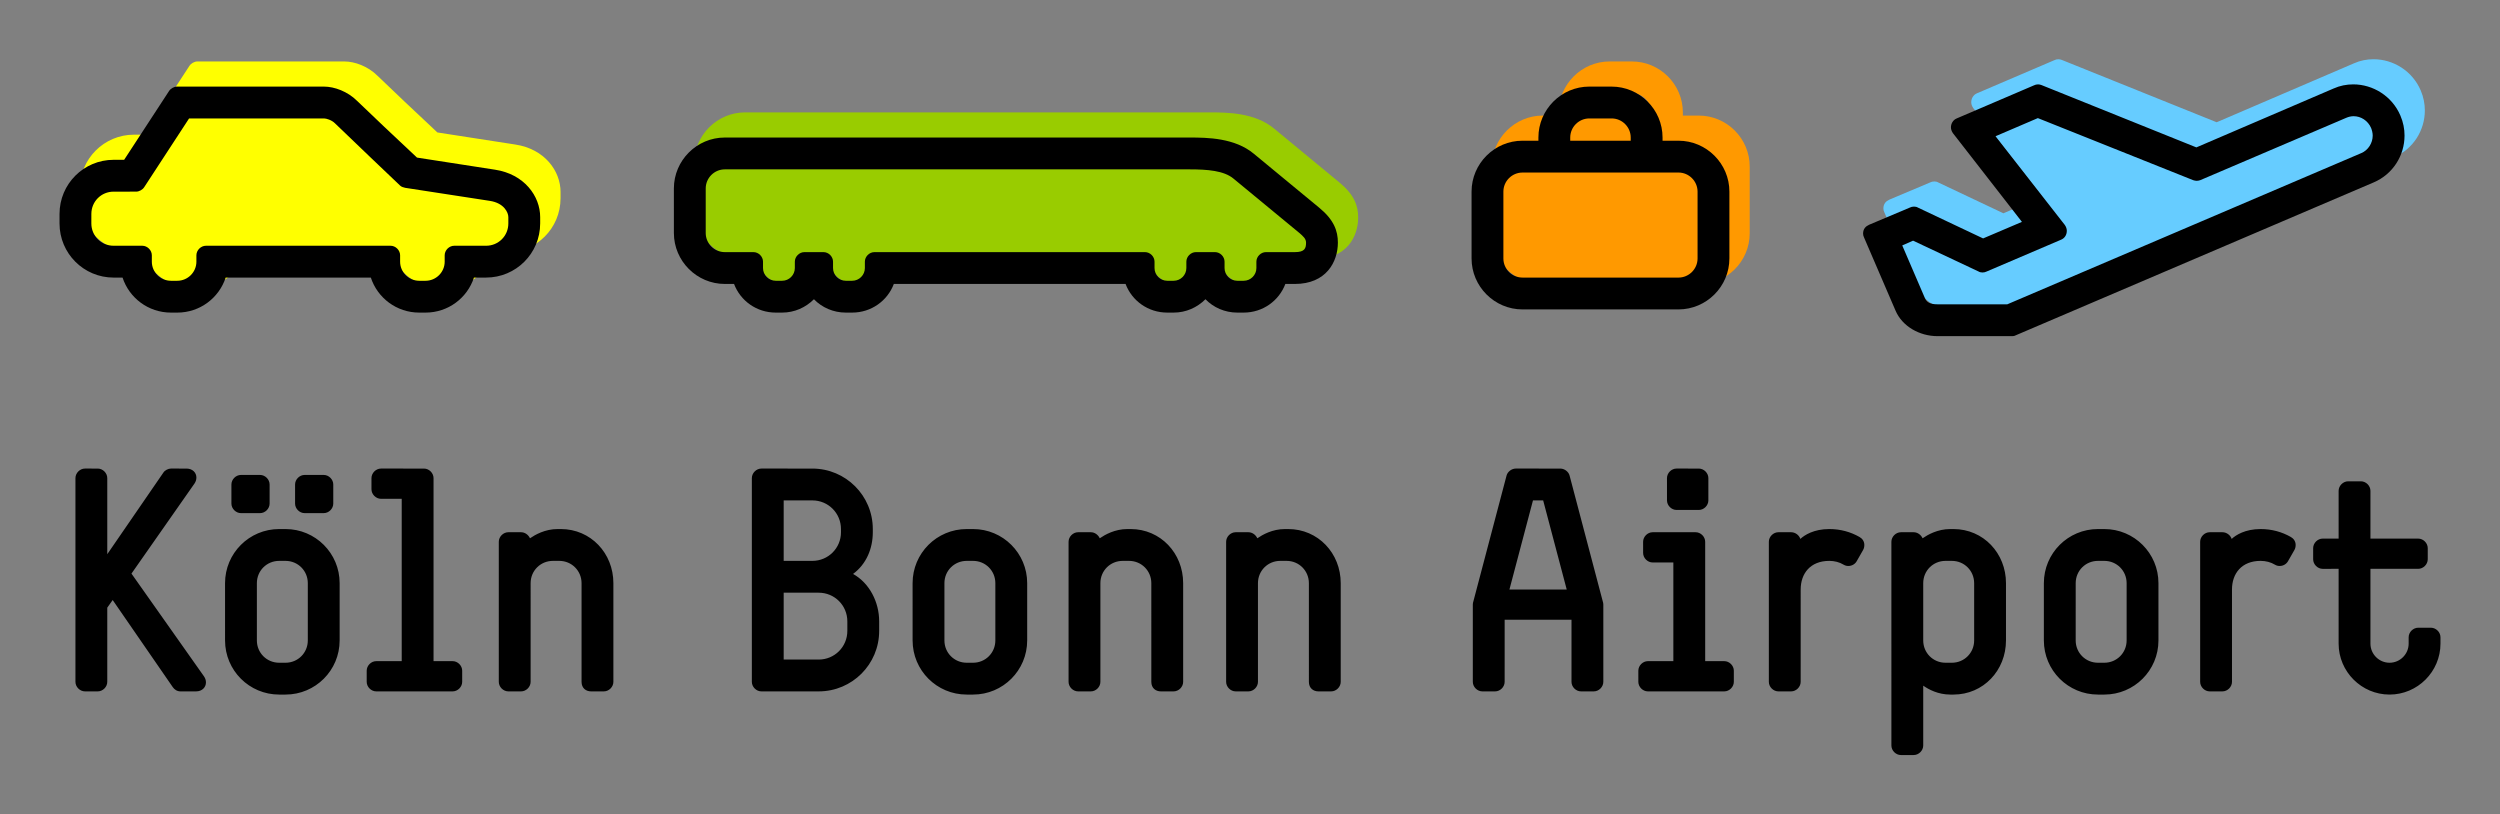
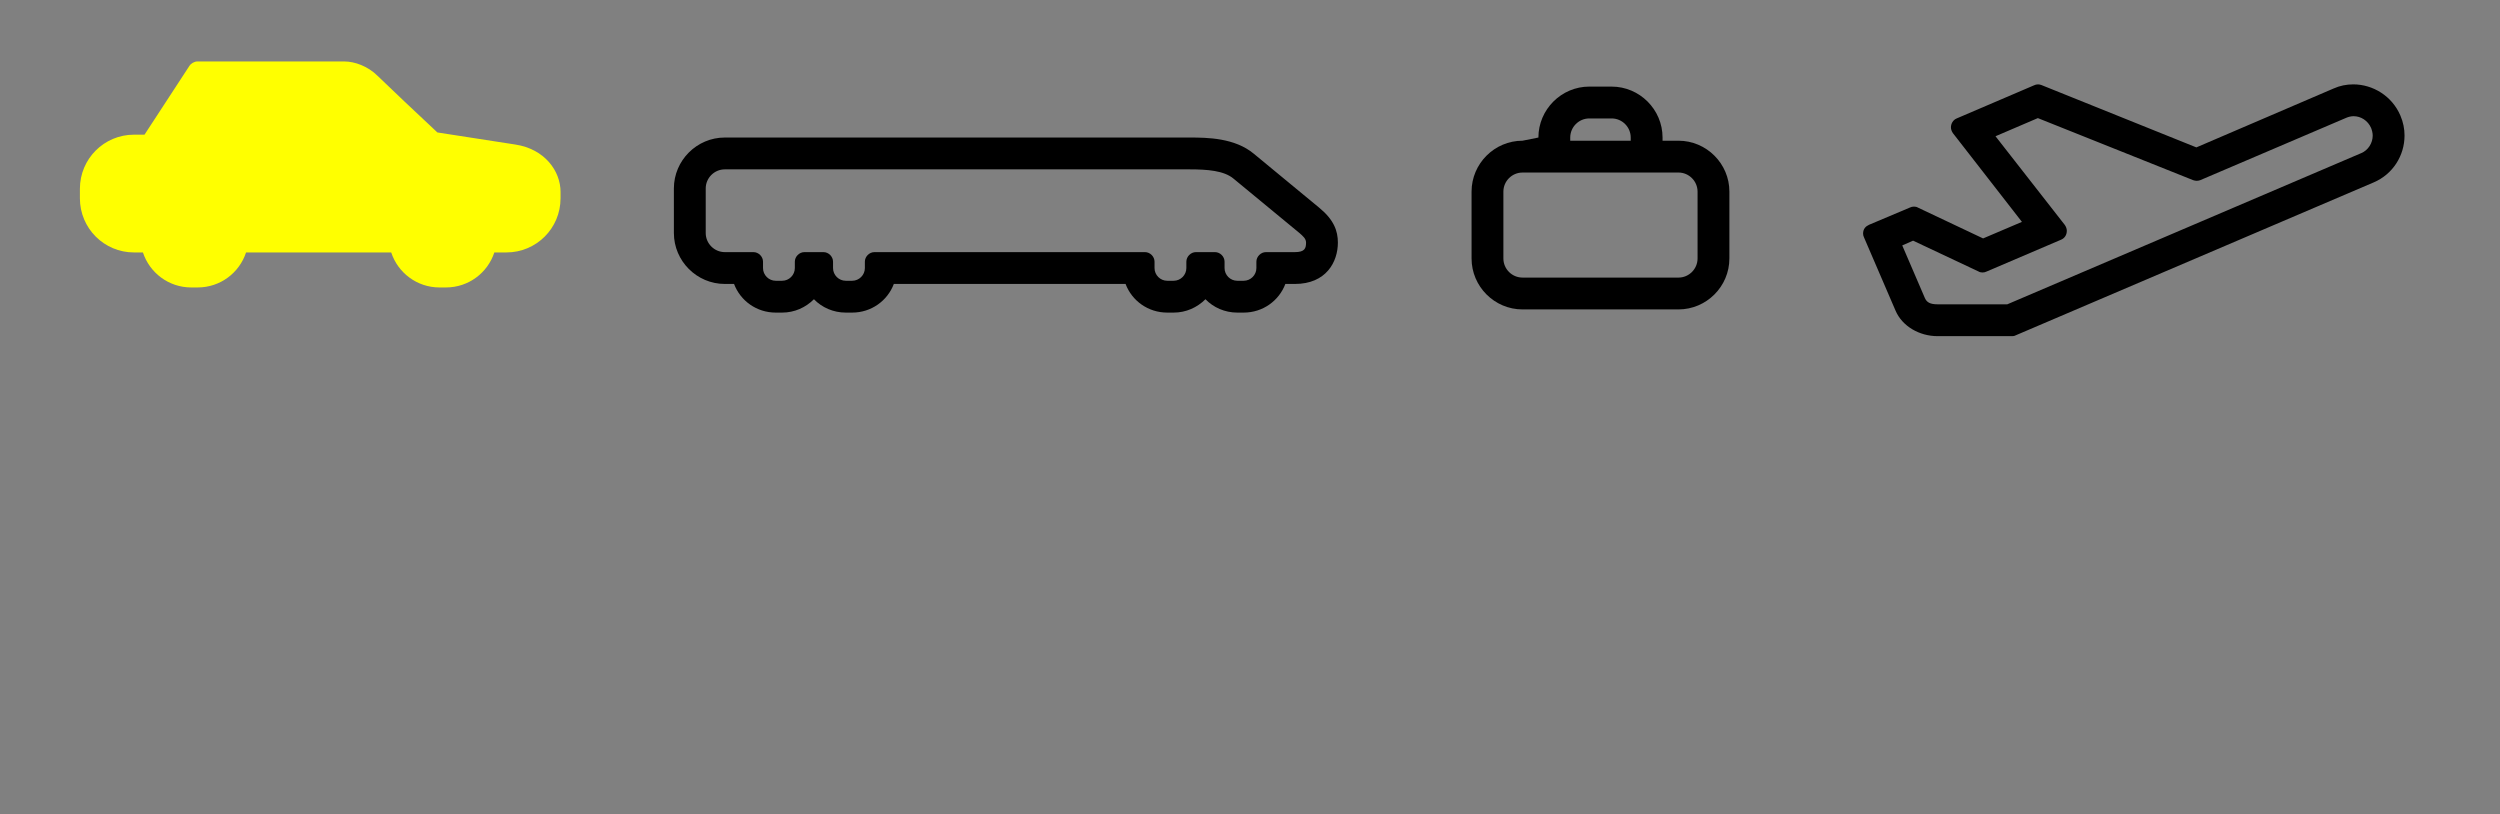
<svg xmlns="http://www.w3.org/2000/svg" version="1.0" width="744.094" height="242.362" id="svg2168">
  <rect width="100%" height="100%" fill="#808080" stroke="none" />
  <defs id="defs2170" />
  <g transform="translate(-50.269,-428.496)" id="layer1">
    <g transform="translate(17.717,17.63)" id="g2245">
      <path d="M 199.394,469.896 L 199.394,468.001 C 199.394,461.748 194.654,455.213 185.939,453.886 L 162.729,450.285 C 158.938,446.778 146.526,435.033 144.915,433.422 C 142.073,430.578 138.093,429.159 135.063,429.159 L 91.293,429.156 C 90.44,429.156 89.397,429.727 88.923,430.486 L 75.565,450.948 L 72.438,450.948 C 63.536,450.948 56.334,458.149 56.334,467.054 L 56.334,469.896 C 56.334,478.801 63.533,486.003 72.438,486.003 L 75.092,486.001 C 77.082,492.066 82.766,496.425 89.491,496.425 L 91.389,496.423 C 98.114,496.423 103.799,492.066 105.788,486.003 L 148.99,486.001 C 150.98,492.066 156.664,496.425 163.389,496.425 L 165.287,496.423 C 172.012,496.423 177.696,492.066 179.686,486.003 L 183.285,486.001 C 192.192,486.001 199.391,478.804 199.391,469.896 L 199.394,469.896 L 199.394,469.896 z " style="fill:#ffff00;fill-opacity:1;fill-rule:evenodd" id="path106" />
-       <path d="M 436.797,475.581 C 436.797,472.17 435.66,468.856 431.303,465.255 L 411.786,449.148 C 406.101,444.41 397.955,444.316 392.649,444.316 L 254.327,444.316 C 245.993,444.316 239.169,451.138 239.169,459.476 L 239.171,472.739 C 239.171,481.075 245.99,487.899 254.327,487.899 L 257.077,487.896 C 258.971,492.918 263.802,496.425 269.487,496.425 L 271.38,496.423 C 275.075,496.423 278.392,494.908 280.856,492.446 C 283.226,494.908 286.634,496.425 290.329,496.425 L 292.224,496.423 C 297.909,496.423 302.741,492.918 304.634,487.899 L 373.608,487.896 C 375.501,492.918 380.333,496.425 386.018,496.425 L 387.911,496.423 C 391.606,496.423 394.923,494.908 397.387,492.446 C 399.757,494.908 403.165,496.425 406.86,496.425 L 408.755,496.423 C 414.44,496.423 419.272,492.918 421.165,487.899 L 424.007,487.896 C 433.295,487.896 436.797,481.362 436.797,475.581 L 436.797,475.581 z " style="fill:#99cc00;fill-opacity:1;fill-rule:evenodd" id="path108" />
-       <path d="M 553.328,480.316 L 553.328,460.421 C 553.328,452.084 546.507,445.265 538.168,445.265 L 533.433,445.263 L 533.433,444.316 C 533.433,435.978 526.611,429.159 518.273,429.159 L 511.642,429.156 C 503.305,429.156 496.484,435.98 496.484,444.316 L 496.484,445.263 L 491.746,445.263 C 483.41,445.263 476.588,452.087 476.588,460.423 L 476.588,480.316 C 476.588,488.655 483.41,495.476 491.746,495.476 L 538.17,495.476 C 546.507,495.476 553.328,488.655 553.328,480.319 L 553.328,480.316 L 553.328,480.316 z M 523.959,445.263 L 505.957,445.263 L 505.957,444.316 C 505.957,441.19 508.515,438.632 511.642,438.632 L 518.275,438.632 C 521.401,438.632 523.957,441.19 523.957,444.316 L 523.959,445.263 z " style="fill:#ff9900;fill-opacity:1;fill-rule:evenodd" id="path110" />
-       <path d="M 754.275,443.748 C 754.275,441.758 753.897,439.769 753.044,437.779 C 750.58,431.999 744.896,428.496 739.021,428.496 C 737.034,428.494 735.042,428.874 733.149,429.727 L 692.315,447.253 L 646.177,428.684 C 645.893,428.588 645.512,428.496 645.228,428.496 C 644.756,428.494 644.375,428.59 643.997,428.78 L 620.975,438.632 C 619.838,439.104 619.27,440.243 619.27,441.286 C 619.27,441.852 619.46,442.423 619.838,442.992 L 640.399,469.422 L 628.839,474.348 L 609.418,465.159 C 609.134,464.968 608.66,464.877 608.279,464.877 C 607.807,464.874 607.427,464.971 607.048,465.161 L 594.923,470.275 C 593.88,470.749 593.121,471.508 593.121,472.929 C 593.121,473.307 593.215,473.688 593.406,474.066 L 602.785,495.855 C 604.775,500.496 609.891,503.435 615.291,503.435 L 637.46,503.435 C 638.125,503.435 638.407,503.247 638.407,503.247 L 745.086,457.675 C 750.865,455.211 754.275,449.623 754.275,443.748 L 754.275,443.748 L 754.275,443.748 z " style="fill:#66ccff;fill-opacity:1;fill-rule:evenodd" id="path112" />
-       <path d="M 193.329,477.38 L 193.329,475.485 C 193.329,469.232 188.591,462.695 179.874,461.37 L 156.664,457.769 C 152.873,454.26 140.461,442.515 138.852,440.906 C 136.01,438.059 132.031,436.642 128.998,436.642 L 85.228,436.638 C 84.375,436.638 83.333,437.211 82.86,437.967 L 69.502,458.431 L 66.375,458.431 C 57.471,458.431 50.269,465.633 50.269,474.538 L 50.269,477.38 C 50.269,486.285 57.468,493.487 66.375,493.487 L 69.027,493.482 C 71.017,499.55 76.701,503.907 83.429,503.907 L 85.324,503.907 C 92.049,503.907 97.734,499.55 99.723,493.487 L 142.925,493.482 C 144.915,499.55 150.599,503.907 157.326,503.907 L 159.222,503.907 C 165.947,503.907 171.632,499.55 173.621,493.487 L 177.222,493.482 C 186.127,493.482 193.326,486.285 193.326,477.38 L 193.329,477.38 z M 183.853,477.38 C 183.853,481.075 180.917,484.011 177.222,484.011 L 167.749,484.011 C 166.231,484.011 164.904,485.338 164.904,486.854 L 164.906,488.749 C 164.906,491.876 162.346,494.433 159.22,494.433 L 157.326,494.433 C 154.2,494.433 151.642,491.876 151.642,488.749 L 151.642,486.854 C 151.642,485.338 150.315,484.011 148.8,484.011 L 93.851,484.011 C 92.334,484.011 91.007,485.338 91.007,486.854 L 91.009,488.749 C 91.009,491.876 88.449,494.433 85.322,494.433 L 83.429,494.433 C 80.302,494.433 77.744,491.876 77.744,488.749 L 77.744,486.854 C 77.744,485.338 76.417,484.011 74.902,484.011 L 66.375,484.011 C 62.681,484.011 59.742,481.075 59.742,477.38 L 59.744,474.538 C 59.744,470.843 62.681,467.907 66.375,467.907 L 73.103,467.902 C 73.955,467.902 74.996,467.338 75.471,466.58 L 88.829,446.116 L 128.998,446.116 C 129.663,446.116 131.272,446.59 132.219,447.537 C 134.114,449.428 151.642,466.105 151.642,466.105 C 152.02,466.481 152.683,466.674 153.157,466.77 L 178.359,470.653 C 182.622,471.313 183.853,474.16 183.853,475.485 L 183.853,477.38 L 183.853,477.38 z " style="fill:#000000;fill-rule:evenodd" id="path114" />
      <path d="M 430.755,483.065 C 430.755,479.654 429.618,476.337 425.258,472.739 L 405.743,456.632 C 400.059,451.894 391.91,451.8 386.604,451.8 L 248.284,451.8 C 239.948,451.8 233.124,458.622 233.124,466.958 L 233.126,480.222 C 233.126,488.559 239.946,495.38 248.284,495.38 L 251.032,495.38 C 252.926,500.402 257.758,503.907 263.442,503.907 L 265.338,503.907 C 269.032,503.907 272.347,502.392 274.811,499.928 C 277.181,502.392 280.589,503.907 284.284,503.907 L 286.18,503.907 C 291.864,503.907 296.696,500.402 298.591,495.38 L 367.563,495.38 C 369.457,500.402 374.288,503.907 379.973,503.907 L 381.869,503.907 C 385.563,503.907 388.878,502.392 391.342,499.928 C 393.712,502.392 397.12,503.907 400.815,503.907 L 402.711,503.907 C 408.395,503.907 413.227,500.402 415.122,495.38 L 417.965,495.38 C 427.25,495.38 430.755,488.843 430.755,483.065 L 430.755,483.065 z M 421.281,483.065 C 421.281,484.77 420.901,485.907 417.965,485.907 L 409.344,485.907 C 407.827,485.907 406.5,487.234 406.5,488.749 L 406.502,490.64 C 406.502,492.728 404.794,494.433 402.711,494.433 L 400.817,494.433 C 398.732,494.433 397.026,492.728 397.026,490.645 L 397.026,488.749 C 397.026,487.229 395.699,485.907 394.184,485.907 L 388.5,485.907 C 386.985,485.907 385.657,487.234 385.657,488.749 L 385.657,490.64 C 385.657,492.728 383.952,494.433 381.869,494.433 L 379.973,494.433 C 377.889,494.433 376.184,492.728 376.184,490.645 L 376.184,488.749 C 376.184,487.229 374.857,485.907 373.342,485.907 L 292.813,485.907 C 291.296,485.907 289.969,487.234 289.969,488.749 L 289.971,490.64 C 289.971,492.728 288.263,494.433 286.18,494.433 L 284.286,494.433 C 282.201,494.433 280.495,492.728 280.495,490.645 L 280.495,488.749 C 280.495,487.229 279.168,485.907 277.653,485.907 L 271.969,485.907 C 270.454,485.907 269.126,487.234 269.126,488.749 L 269.126,490.64 C 269.126,492.728 267.421,494.433 265.338,494.433 L 263.442,494.433 C 261.358,494.433 259.653,492.728 259.653,490.645 L 259.653,488.749 C 259.653,487.229 258.326,485.907 256.811,485.907 L 248.284,485.907 C 245.158,485.907 242.6,483.349 242.6,480.222 L 242.6,466.958 C 242.6,463.832 245.158,461.274 248.284,461.274 L 386.606,461.274 C 391.91,461.274 396.836,461.654 399.678,464.022 L 419.196,480.124 C 420.429,481.169 421.279,481.928 421.279,483.065 L 421.281,483.065 L 421.281,483.065 z " style="fill:#000000;fill-rule:evenodd" id="path116" />
-       <path d="M 547.286,487.798 L 547.286,467.902 C 547.286,459.568 540.462,452.747 532.126,452.747 L 527.39,452.747 L 527.39,451.8 C 527.39,443.459 520.567,436.642 512.23,436.642 L 505.597,436.638 C 497.263,436.638 490.439,443.464 490.439,451.8 L 490.441,452.747 L 485.701,452.747 C 477.367,452.747 470.543,459.568 470.543,467.907 L 470.546,487.798 C 470.546,496.139 477.365,502.96 485.701,502.96 L 532.126,502.96 C 540.464,502.96 547.283,496.139 547.283,487.802 L 547.286,487.798 L 547.286,487.798 z M 517.915,452.747 L 499.912,452.747 L 499.912,451.8 C 499.912,448.674 502.47,446.116 505.597,446.116 L 512.23,446.116 C 515.357,446.116 517.915,448.674 517.915,451.8 L 517.915,452.747 z M 537.81,487.798 C 537.81,490.924 535.252,493.487 532.126,493.487 L 485.701,493.482 C 482.575,493.482 480.017,490.929 480.017,487.802 L 480.017,467.902 C 480.017,464.776 482.575,462.222 485.701,462.222 L 532.126,462.218 C 535.252,462.218 537.81,464.78 537.81,467.907 L 537.81,487.798 L 537.81,487.798 z " style="fill:#000000;fill-rule:evenodd" id="path118" />
+       <path d="M 547.286,487.798 L 547.286,467.902 C 547.286,459.568 540.462,452.747 532.126,452.747 L 527.39,452.747 L 527.39,451.8 C 527.39,443.459 520.567,436.642 512.23,436.642 L 505.597,436.638 C 497.263,436.638 490.439,443.464 490.439,451.8 L 485.701,452.747 C 477.367,452.747 470.543,459.568 470.543,467.907 L 470.546,487.798 C 470.546,496.139 477.365,502.96 485.701,502.96 L 532.126,502.96 C 540.464,502.96 547.283,496.139 547.283,487.802 L 547.286,487.798 L 547.286,487.798 z M 517.915,452.747 L 499.912,452.747 L 499.912,451.8 C 499.912,448.674 502.47,446.116 505.597,446.116 L 512.23,446.116 C 515.357,446.116 517.915,448.674 517.915,451.8 L 517.915,452.747 z M 537.81,487.798 C 537.81,490.924 535.252,493.487 532.126,493.487 L 485.701,493.482 C 482.575,493.482 480.017,490.929 480.017,487.802 L 480.017,467.902 C 480.017,464.776 482.575,462.222 485.701,462.222 L 532.126,462.218 C 535.252,462.218 537.81,464.78 537.81,467.907 L 537.81,487.798 L 537.81,487.798 z " style="fill:#000000;fill-rule:evenodd" id="path118" />
      <path d="M 748.233,451.232 C 748.233,449.242 747.852,447.253 747,445.263 C 744.538,439.48 738.851,435.978 732.979,435.978 C 730.989,435.978 729,436.358 727.104,437.211 L 686.272,454.736 L 640.132,436.168 C 639.848,436.07 639.47,435.978 639.186,435.978 C 638.711,435.978 638.333,436.074 637.952,436.262 L 614.933,446.116 C 613.796,446.586 613.225,447.727 613.225,448.768 C 613.227,449.336 613.415,449.905 613.794,450.473 L 634.354,476.906 L 622.795,481.829 L 603.374,472.642 C 603.089,472.45 602.615,472.358 602.237,472.358 C 601.762,472.358 601.384,472.454 601.004,472.642 L 588.878,477.758 C 587.835,478.233 587.077,478.992 587.077,480.413 C 587.079,480.791 587.173,481.169 587.361,481.55 L 596.742,503.338 C 598.732,507.978 603.846,510.918 609.246,510.918 L 631.418,510.918 C 632.08,510.918 632.364,510.728 632.364,510.728 L 739.041,465.159 C 744.822,462.695 748.231,457.106 748.231,451.232 L 748.233,451.232 L 748.233,451.232 z M 738.757,451.232 C 738.757,453.407 737.43,455.589 735.347,456.442 L 629.996,501.441 L 609.248,501.441 C 607.068,501.441 606.026,500.877 605.457,499.55 L 598.732,483.917 L 601.952,482.496 L 621.47,491.685 C 621.754,491.876 622.226,491.969 622.604,491.969 C 623.079,491.969 623.457,491.876 623.838,491.685 L 646.007,482.212 C 647.144,481.738 647.712,480.697 647.712,479.56 C 647.712,478.987 647.522,478.423 647.144,477.855 L 626.49,451.418 L 639.092,446.017 L 685.323,464.492 C 685.704,464.59 685.986,464.684 686.366,464.684 C 686.745,464.684 687.123,464.59 687.407,464.496 L 730.895,445.926 C 731.558,445.641 732.314,445.453 733.073,445.453 C 735.253,445.449 737.336,446.778 738.283,448.958 C 738.569,449.712 738.757,450.473 738.757,451.232 L 738.757,451.232 z " style="fill:#000000;fill-rule:evenodd" id="path120" />
-       <path d="M 758.93,602.438 L 758.93,600.542 C 758.93,599.027 757.603,597.7 756.086,597.7 L 752.297,597.7 C 750.782,597.7 749.455,599.027 749.455,600.542 L 749.455,602.438 C 749.455,605.564 746.897,608.122 743.77,608.122 C 740.644,608.122 738.086,605.564 738.086,602.438 L 738.086,580.17 L 752.297,580.17 C 753.814,580.17 755.139,578.847 755.139,577.332 L 755.139,574.016 C 755.139,572.496 753.812,571.173 752.297,571.173 L 738.086,571.173 L 738.086,556.962 C 738.086,555.443 736.759,554.12 735.244,554.12 L 731.455,554.12 C 729.94,554.12 728.613,555.447 728.613,556.962 L 728.613,571.173 L 723.875,571.173 C 722.36,571.173 721.033,572.501 721.033,574.016 L 721.033,577.328 C 721.033,578.847 722.36,580.175 723.875,580.175 L 728.613,580.17 L 728.613,602.438 C 728.613,610.774 735.434,617.596 743.77,617.596 C 752.109,617.596 758.928,610.774 758.928,602.438 L 758.93,602.438 z M 715.823,573.064 C 715.823,572.026 715.254,571.173 714.401,570.699 C 711.749,569.184 708.717,568.331 705.4,568.331 C 700.759,568.331 698.011,570.131 696.78,571.267 C 696.401,570.131 695.262,569.278 694.031,569.278 L 690.243,569.278 C 688.727,569.278 687.4,570.605 687.4,572.12 L 687.4,613.807 C 687.4,615.322 688.725,616.649 690.243,616.649 L 694.031,616.649 C 695.549,616.649 696.874,615.322 696.874,613.807 L 696.874,586.331 C 696.874,581.591 699.716,577.805 705.4,577.805 C 706.918,577.805 708.433,578.185 709.664,578.941 C 710.138,579.226 710.61,579.322 711.085,579.322 C 712.128,579.317 713.074,578.753 713.549,577.901 L 715.444,574.584 C 715.729,574.11 715.823,573.541 715.823,573.069 L 715.823,573.064 L 715.823,573.064 z M 674.989,601.487 L 674.989,584.433 C 674.989,575.531 667.789,568.331 658.882,568.331 L 656.989,568.331 C 648.084,568.331 640.882,575.531 640.882,584.438 L 640.882,601.487 C 640.882,610.396 648.082,617.596 656.989,617.596 L 658.884,617.596 C 667.789,617.596 674.989,610.396 674.989,601.491 L 674.989,601.487 L 674.989,601.487 z M 629.609,601.487 L 629.609,584.433 C 629.609,575.531 622.882,568.331 613.975,568.331 L 613.028,568.331 C 609.239,568.331 606.301,570.037 604.786,571.079 C 604.314,570.037 603.271,569.278 602.134,569.278 L 598.345,569.278 C 596.828,569.278 595.5,570.605 595.5,572.12 L 595.503,632.751 C 595.503,634.271 596.828,635.598 598.343,635.598 L 602.134,635.593 C 603.649,635.593 604.976,634.271 604.976,632.756 L 604.976,614.944 C 606.587,616.08 609.427,617.596 613.028,617.596 L 613.977,617.596 C 622.882,617.596 629.607,610.396 629.607,601.491 L 629.609,601.487 L 629.609,601.487 z M 587.448,573.064 C 587.448,572.026 586.88,571.173 586.027,570.699 C 583.375,569.184 580.343,568.331 577.026,568.331 C 572.384,568.331 569.636,570.131 568.405,571.267 C 568.027,570.131 566.89,569.278 565.657,569.278 L 561.868,569.278 C 560.353,569.278 559.026,570.605 559.026,572.12 L 559.026,613.807 C 559.026,615.322 560.353,616.649 561.868,616.649 L 565.659,616.649 C 567.174,616.649 568.499,615.322 568.499,613.807 L 568.502,586.331 C 568.502,581.591 571.342,577.805 577.026,577.805 C 578.543,577.805 580.058,578.185 581.289,578.941 C 581.764,579.226 582.238,579.322 582.71,579.322 C 583.753,579.317 584.7,578.753 585.174,577.901 L 587.07,574.584 C 587.354,574.11 587.448,573.541 587.448,573.069 L 587.448,573.064 L 587.448,573.064 z M 541.026,559.805 L 541.026,553.169 C 541.026,551.656 539.699,550.331 538.184,550.331 L 531.553,550.327 C 530.035,550.327 528.708,551.656 528.708,553.173 L 528.711,559.805 C 528.711,561.32 530.035,562.647 531.55,562.647 L 538.184,562.647 C 539.699,562.647 541.026,561.32 541.026,559.805 L 541.026,559.805 z M 548.606,613.807 L 548.606,610.49 C 548.606,608.975 547.279,607.648 545.762,607.648 L 540.079,607.648 L 540.079,572.12 C 540.079,570.605 538.752,569.278 537.235,569.278 L 524.447,569.278 C 522.93,569.278 521.603,570.605 521.603,572.12 L 521.605,575.437 C 521.605,576.952 522.93,578.279 524.445,578.279 L 530.604,578.279 L 530.604,607.648 L 523.026,607.648 C 521.509,607.648 520.182,608.975 520.182,610.49 L 520.184,613.807 C 520.184,615.322 521.509,616.649 523.024,616.649 L 545.764,616.649 C 547.279,616.649 548.604,615.322 548.604,613.807 L 548.606,613.807 L 548.606,613.807 z M 509.762,613.807 L 509.762,590.785 C 509.762,590.402 509.665,590.122 509.665,590.122 L 499.72,552.415 C 499.436,551.278 498.203,550.331 496.972,550.331 L 483.707,550.327 C 482.476,550.327 481.243,551.278 480.959,552.415 L 471.013,590.118 C 471.013,590.118 470.917,590.407 470.917,590.785 L 470.917,613.807 C 470.917,615.322 472.244,616.649 473.759,616.649 L 477.551,616.649 C 479.066,616.649 480.391,615.322 480.391,613.807 L 480.393,595.332 L 500.288,595.332 L 500.288,613.807 C 500.288,615.322 501.613,616.649 503.128,616.649 L 506.919,616.649 C 508.435,616.649 509.762,615.322 509.762,613.807 L 509.762,613.807 z M 431.601,613.807 L 431.601,584.433 C 431.601,575.531 424.873,568.331 415.968,568.331 L 415.022,568.331 C 411.231,568.331 408.294,570.037 406.777,571.079 C 406.305,570.037 405.262,569.278 404.125,569.278 L 400.336,569.278 C 398.821,569.278 397.494,570.605 397.494,572.12 L 397.494,613.807 C 397.494,615.322 398.819,616.649 400.336,616.649 L 404.125,616.649 C 405.642,616.649 406.967,615.322 406.967,613.807 L 406.967,584.433 C 406.967,580.738 409.904,577.805 413.598,577.805 L 415.494,577.805 C 419.189,577.805 422.125,580.743 422.125,584.438 L 422.127,613.807 C 422.127,615.698 423.452,616.649 424.967,616.649 L 428.758,616.649 C 430.274,616.649 431.601,615.322 431.601,613.807 z M 384.704,613.807 L 384.704,584.433 C 384.704,575.531 377.977,568.331 369.072,568.331 L 368.125,568.331 C 364.334,568.331 361.398,570.037 359.88,571.079 C 359.408,570.037 358.365,569.278 357.228,569.278 L 353.44,569.278 C 351.924,569.278 350.597,570.605 350.597,572.12 L 350.597,613.807 C 350.597,615.322 351.922,616.649 353.44,616.649 L 357.228,616.649 C 358.746,616.649 360.071,615.322 360.071,613.807 L 360.071,584.433 C 360.071,580.738 363.007,577.805 366.702,577.805 L 368.597,577.805 C 372.292,577.805 375.228,580.743 375.228,584.438 L 375.231,613.807 C 375.231,615.698 376.556,616.649 378.071,616.649 L 381.862,616.649 C 383.377,616.649 384.704,615.322 384.704,613.807 z M 338.282,601.487 L 338.282,584.433 C 338.282,575.531 331.08,568.331 322.175,568.331 L 320.28,568.331 C 311.375,568.331 304.173,575.531 304.173,584.438 L 304.175,601.487 C 304.175,610.396 311.375,617.596 320.28,617.596 L 322.175,617.596 C 331.08,617.596 338.28,610.396 338.28,601.491 L 338.282,601.487 L 338.282,601.487 z M 294.227,598.644 L 294.227,595.802 C 294.227,590.118 291.383,584.438 286.457,581.69 C 290.436,578.749 292.332,574.11 292.332,569.278 L 292.332,568.331 C 292.332,558.383 284.277,550.331 274.33,550.331 L 259.172,550.327 C 257.657,550.327 256.33,551.656 256.33,553.173 L 256.33,613.807 C 256.33,615.322 257.657,616.649 259.172,616.649 L 276.225,616.649 C 286.173,616.649 294.225,608.597 294.225,598.649 L 294.227,598.644 L 294.227,598.644 z M 215.118,613.807 L 215.118,584.433 C 215.118,575.531 208.39,568.331 199.485,568.331 L 198.539,568.331 C 194.75,568.331 191.811,570.037 190.296,571.079 C 189.822,570.037 188.779,569.278 187.642,569.278 L 183.853,569.278 C 182.338,569.278 181.011,570.605 181.011,572.12 L 181.011,613.807 C 181.011,615.322 182.338,616.649 183.853,616.649 L 187.644,616.649 C 189.159,616.649 190.484,615.322 190.484,613.807 L 190.486,584.433 C 190.486,580.738 193.423,577.805 197.118,577.805 L 199.013,577.805 C 202.708,577.805 205.644,580.743 205.644,584.438 L 205.644,613.807 C 205.644,615.698 206.969,616.649 208.486,616.649 L 212.275,616.649 C 213.793,616.649 215.118,615.322 215.118,613.807 L 215.118,613.807 L 215.118,613.807 z M 170.116,613.807 L 170.116,610.49 C 170.116,608.975 168.789,607.648 167.274,607.648 L 161.59,607.648 L 161.59,553.169 C 161.59,551.656 160.263,550.331 158.748,550.331 L 145.958,550.327 C 144.443,550.327 143.115,551.656 143.115,553.173 L 143.115,556.488 C 143.115,558.001 144.44,559.33 145.958,559.33 L 152.117,559.33 L 152.117,607.648 L 144.536,607.648 C 143.021,607.648 141.694,608.975 141.694,610.49 L 141.694,613.807 C 141.694,615.322 143.019,616.649 144.536,616.649 L 167.274,616.649 C 168.789,616.649 170.116,615.322 170.116,613.807 L 170.116,613.807 z M 131.747,560.751 L 131.747,555.067 C 131.747,553.552 130.419,552.225 128.904,552.225 L 123.22,552.225 C 121.705,552.225 120.378,553.552 120.378,555.067 L 120.378,560.751 C 120.378,562.264 121.703,563.593 123.22,563.593 L 128.904,563.593 C 130.419,563.593 131.747,562.269 131.747,560.751 L 131.747,560.751 z M 112.798,560.751 L 112.798,555.067 C 112.798,553.552 111.471,552.225 109.955,552.225 L 104.271,552.225 C 102.756,552.225 101.429,553.552 101.429,555.067 L 101.429,560.751 C 101.429,562.264 102.756,563.593 104.271,563.593 L 109.955,563.593 C 111.473,563.593 112.798,562.269 112.798,560.751 L 112.798,560.751 z M 133.642,601.487 L 133.642,584.433 C 133.642,575.531 126.44,568.331 117.535,568.331 L 115.64,568.331 C 106.735,568.331 99.533,575.531 99.533,584.438 L 99.535,601.487 C 99.535,610.396 106.735,617.596 115.64,617.596 L 117.535,617.596 C 126.44,617.596 133.64,610.396 133.64,601.491 L 133.642,601.487 L 133.642,601.487 z M 93.851,613.992 C 93.851,613.332 93.661,612.764 93.28,612.195 L 71.682,581.591 L 90.44,554.783 C 90.819,554.214 91.007,553.646 91.007,552.983 C 91.009,551.562 89.87,550.331 88.07,550.331 L 83.429,550.327 C 82.67,550.327 81.627,550.803 81.155,551.562 L 64.48,575.815 L 64.48,553.169 C 64.48,551.656 63.153,550.331 61.638,550.331 L 57.849,550.327 C 56.334,550.327 55.007,551.656 55.007,553.173 L 55.007,613.807 C 55.007,615.322 56.331,616.649 57.849,616.649 L 61.638,616.649 C 63.155,616.649 64.48,615.322 64.48,613.807 L 64.48,591.731 L 66.091,589.458 L 83.997,615.414 C 84.472,616.08 85.228,616.649 86.271,616.649 L 90.913,616.649 C 92.714,616.649 93.849,615.418 93.849,613.997 L 93.851,613.992 L 93.851,613.992 z M 665.515,601.487 C 665.515,605.182 662.577,608.122 658.882,608.122 L 656.989,608.122 C 653.294,608.122 650.355,605.186 650.355,601.491 L 650.358,584.433 C 650.358,580.738 653.294,577.805 656.989,577.805 L 658.884,577.805 C 662.579,577.805 665.515,580.743 665.515,584.438 L 665.515,601.487 L 665.515,601.487 z M 620.134,601.487 C 620.134,605.182 617.198,608.122 613.503,608.122 L 611.607,608.122 C 607.912,608.122 604.976,605.186 604.976,601.491 L 604.976,584.433 C 604.976,580.738 607.912,577.805 611.607,577.805 L 613.503,577.805 C 617.198,577.805 620.134,580.743 620.134,584.438 L 620.134,601.487 L 620.134,601.487 z M 498.867,586.331 L 481.814,586.331 L 488.823,559.805 L 491.856,559.805 L 498.867,586.331 z M 328.806,601.487 C 328.806,605.182 325.87,608.122 322.175,608.122 L 320.28,608.122 C 316.585,608.122 313.649,605.186 313.649,601.491 L 313.649,584.433 C 313.649,580.738 316.585,577.805 320.28,577.805 L 322.175,577.805 C 325.87,577.805 328.806,580.743 328.806,584.438 L 328.806,601.487 L 328.806,601.487 z M 282.859,569.278 C 282.859,574.016 279.067,577.805 274.33,577.805 L 265.805,577.805 L 265.805,559.805 L 274.332,559.805 C 279.067,559.805 282.856,563.593 282.856,568.331 L 282.859,569.278 z M 284.752,598.644 C 284.752,603.384 280.963,607.176 276.225,607.176 L 265.805,607.171 L 265.805,587.276 L 276.225,587.276 C 280.963,587.276 284.752,591.069 284.752,595.807 L 284.752,598.644 z M 124.167,601.487 C 124.167,605.182 121.23,608.122 117.535,608.122 L 115.64,608.122 C 111.945,608.122 109.009,605.186 109.009,601.491 L 109.009,584.433 C 109.009,580.738 111.945,577.805 115.64,577.805 L 117.535,577.805 C 121.23,577.805 124.167,580.743 124.167,584.438 L 124.167,601.487 L 124.167,601.487 z " style="fill:#000000;fill-rule:evenodd" id="path122" />
    </g>
  </g>
</svg>